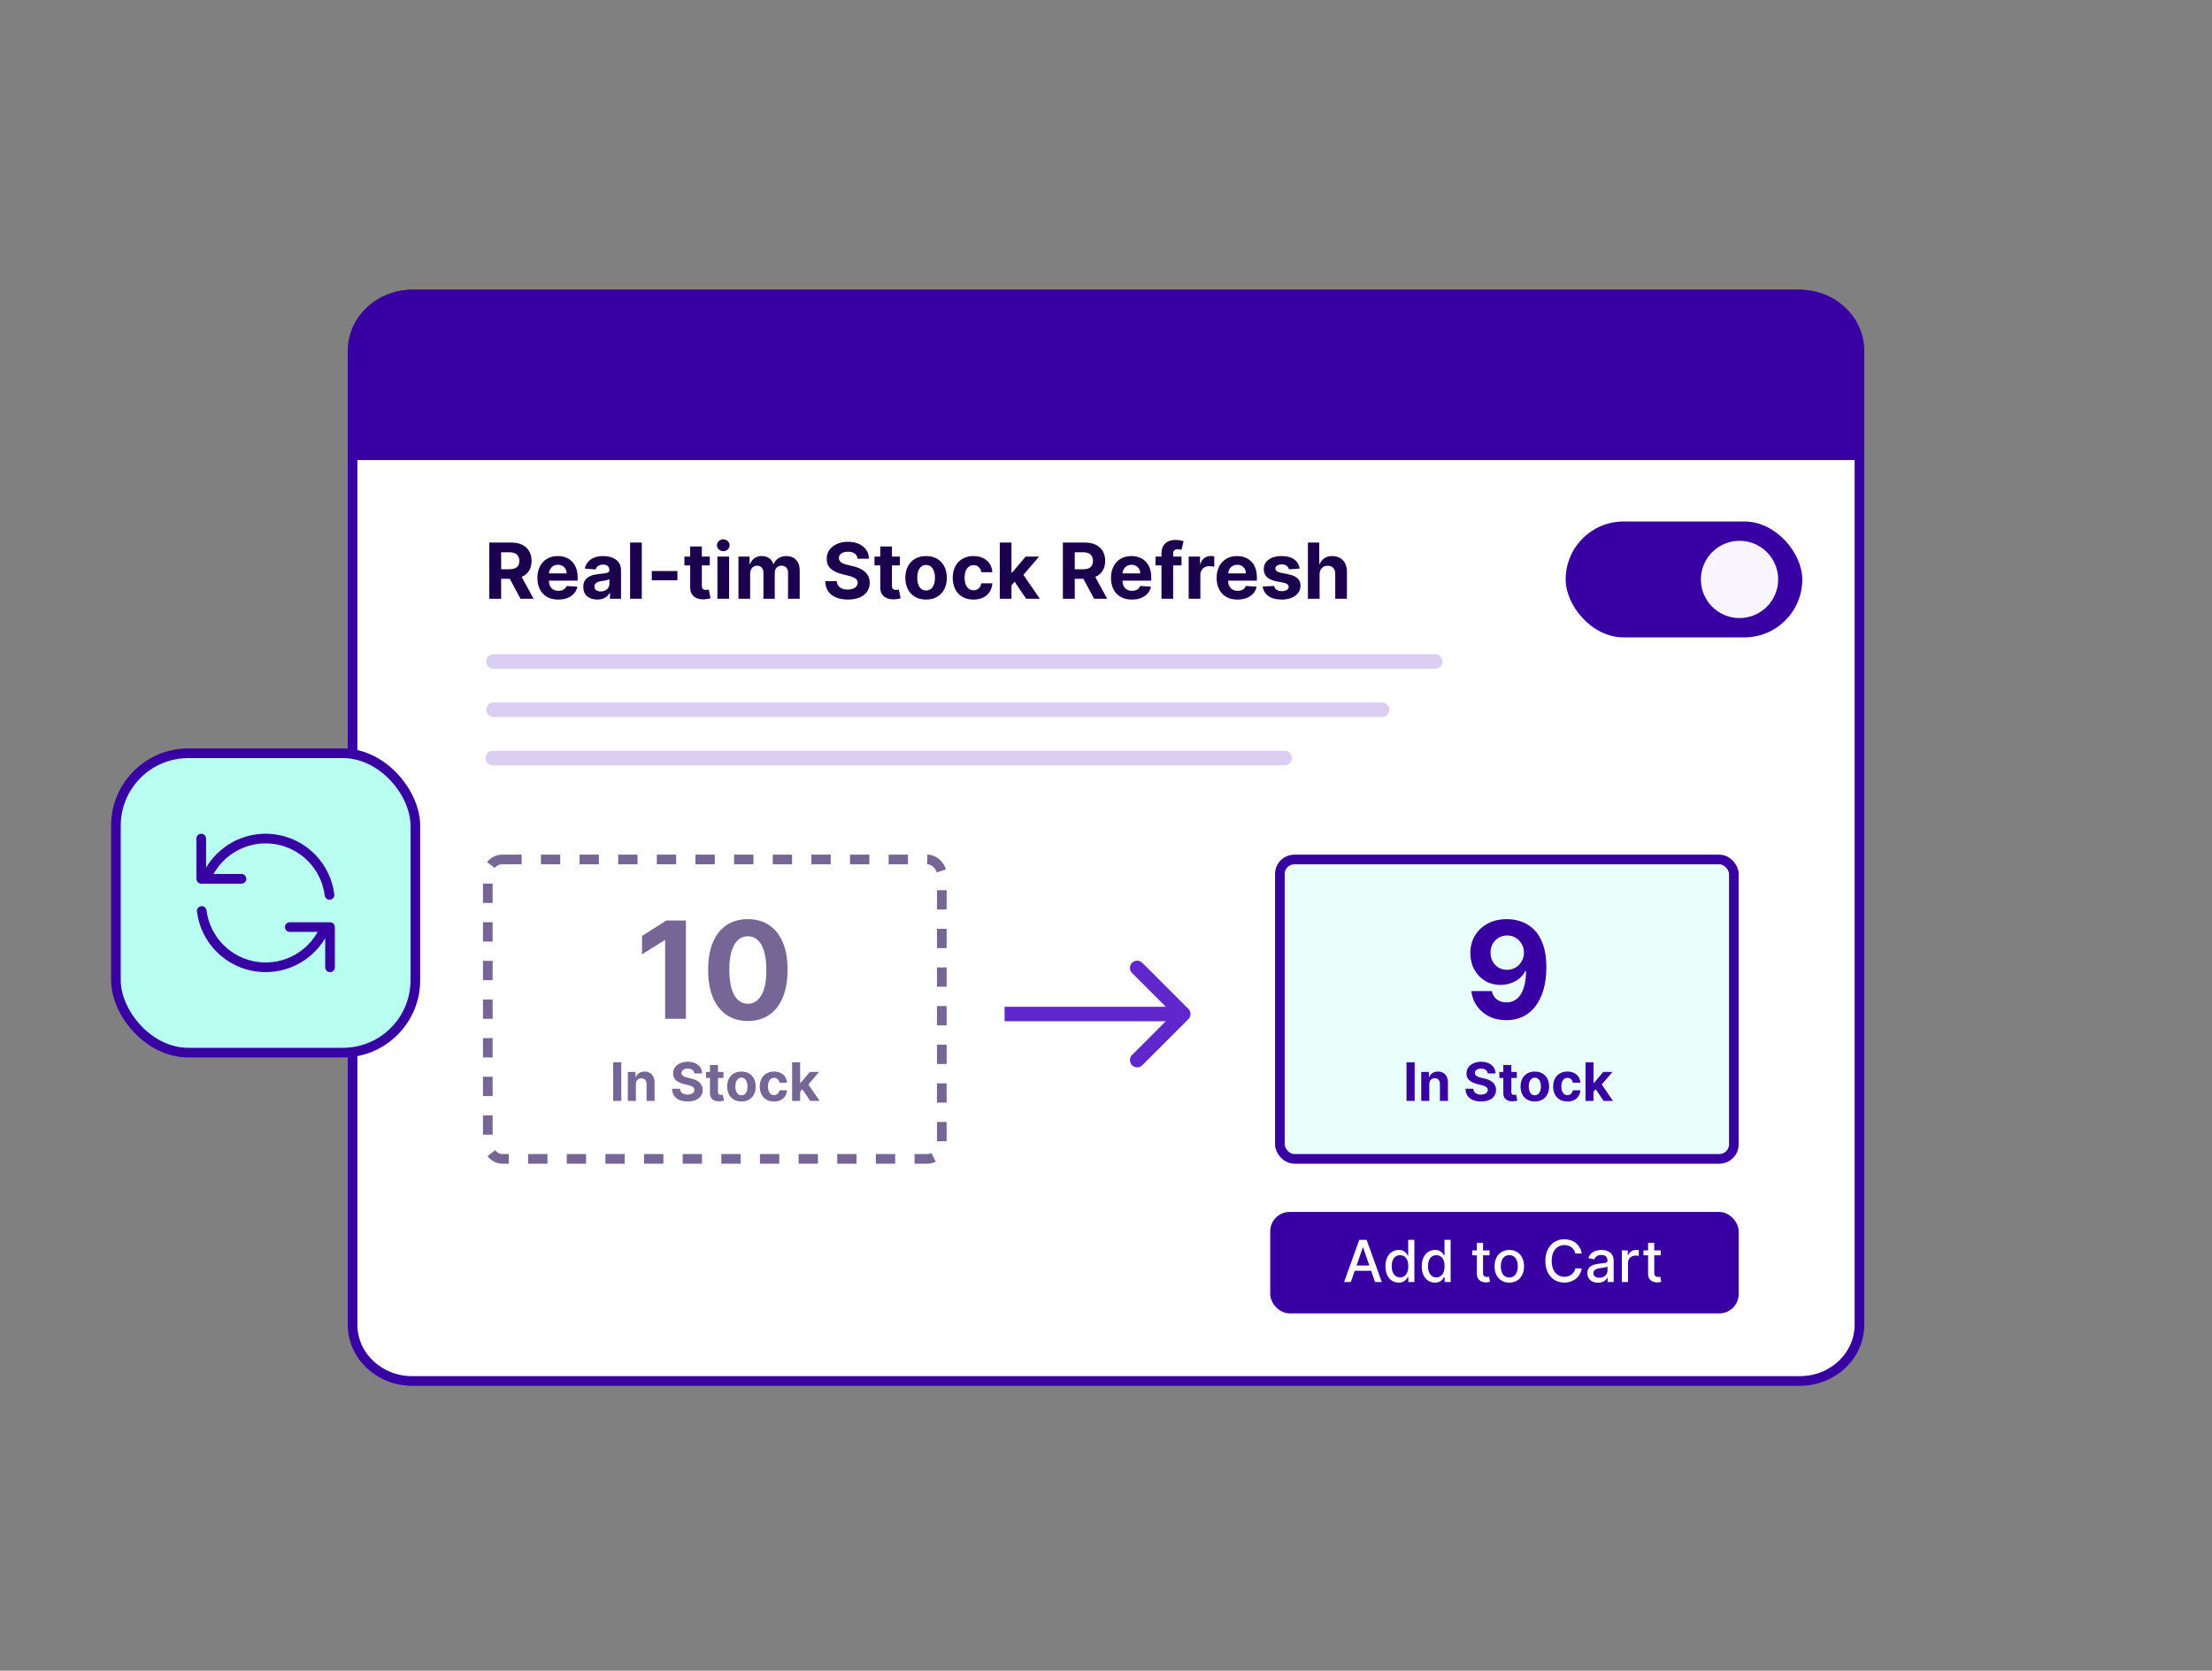
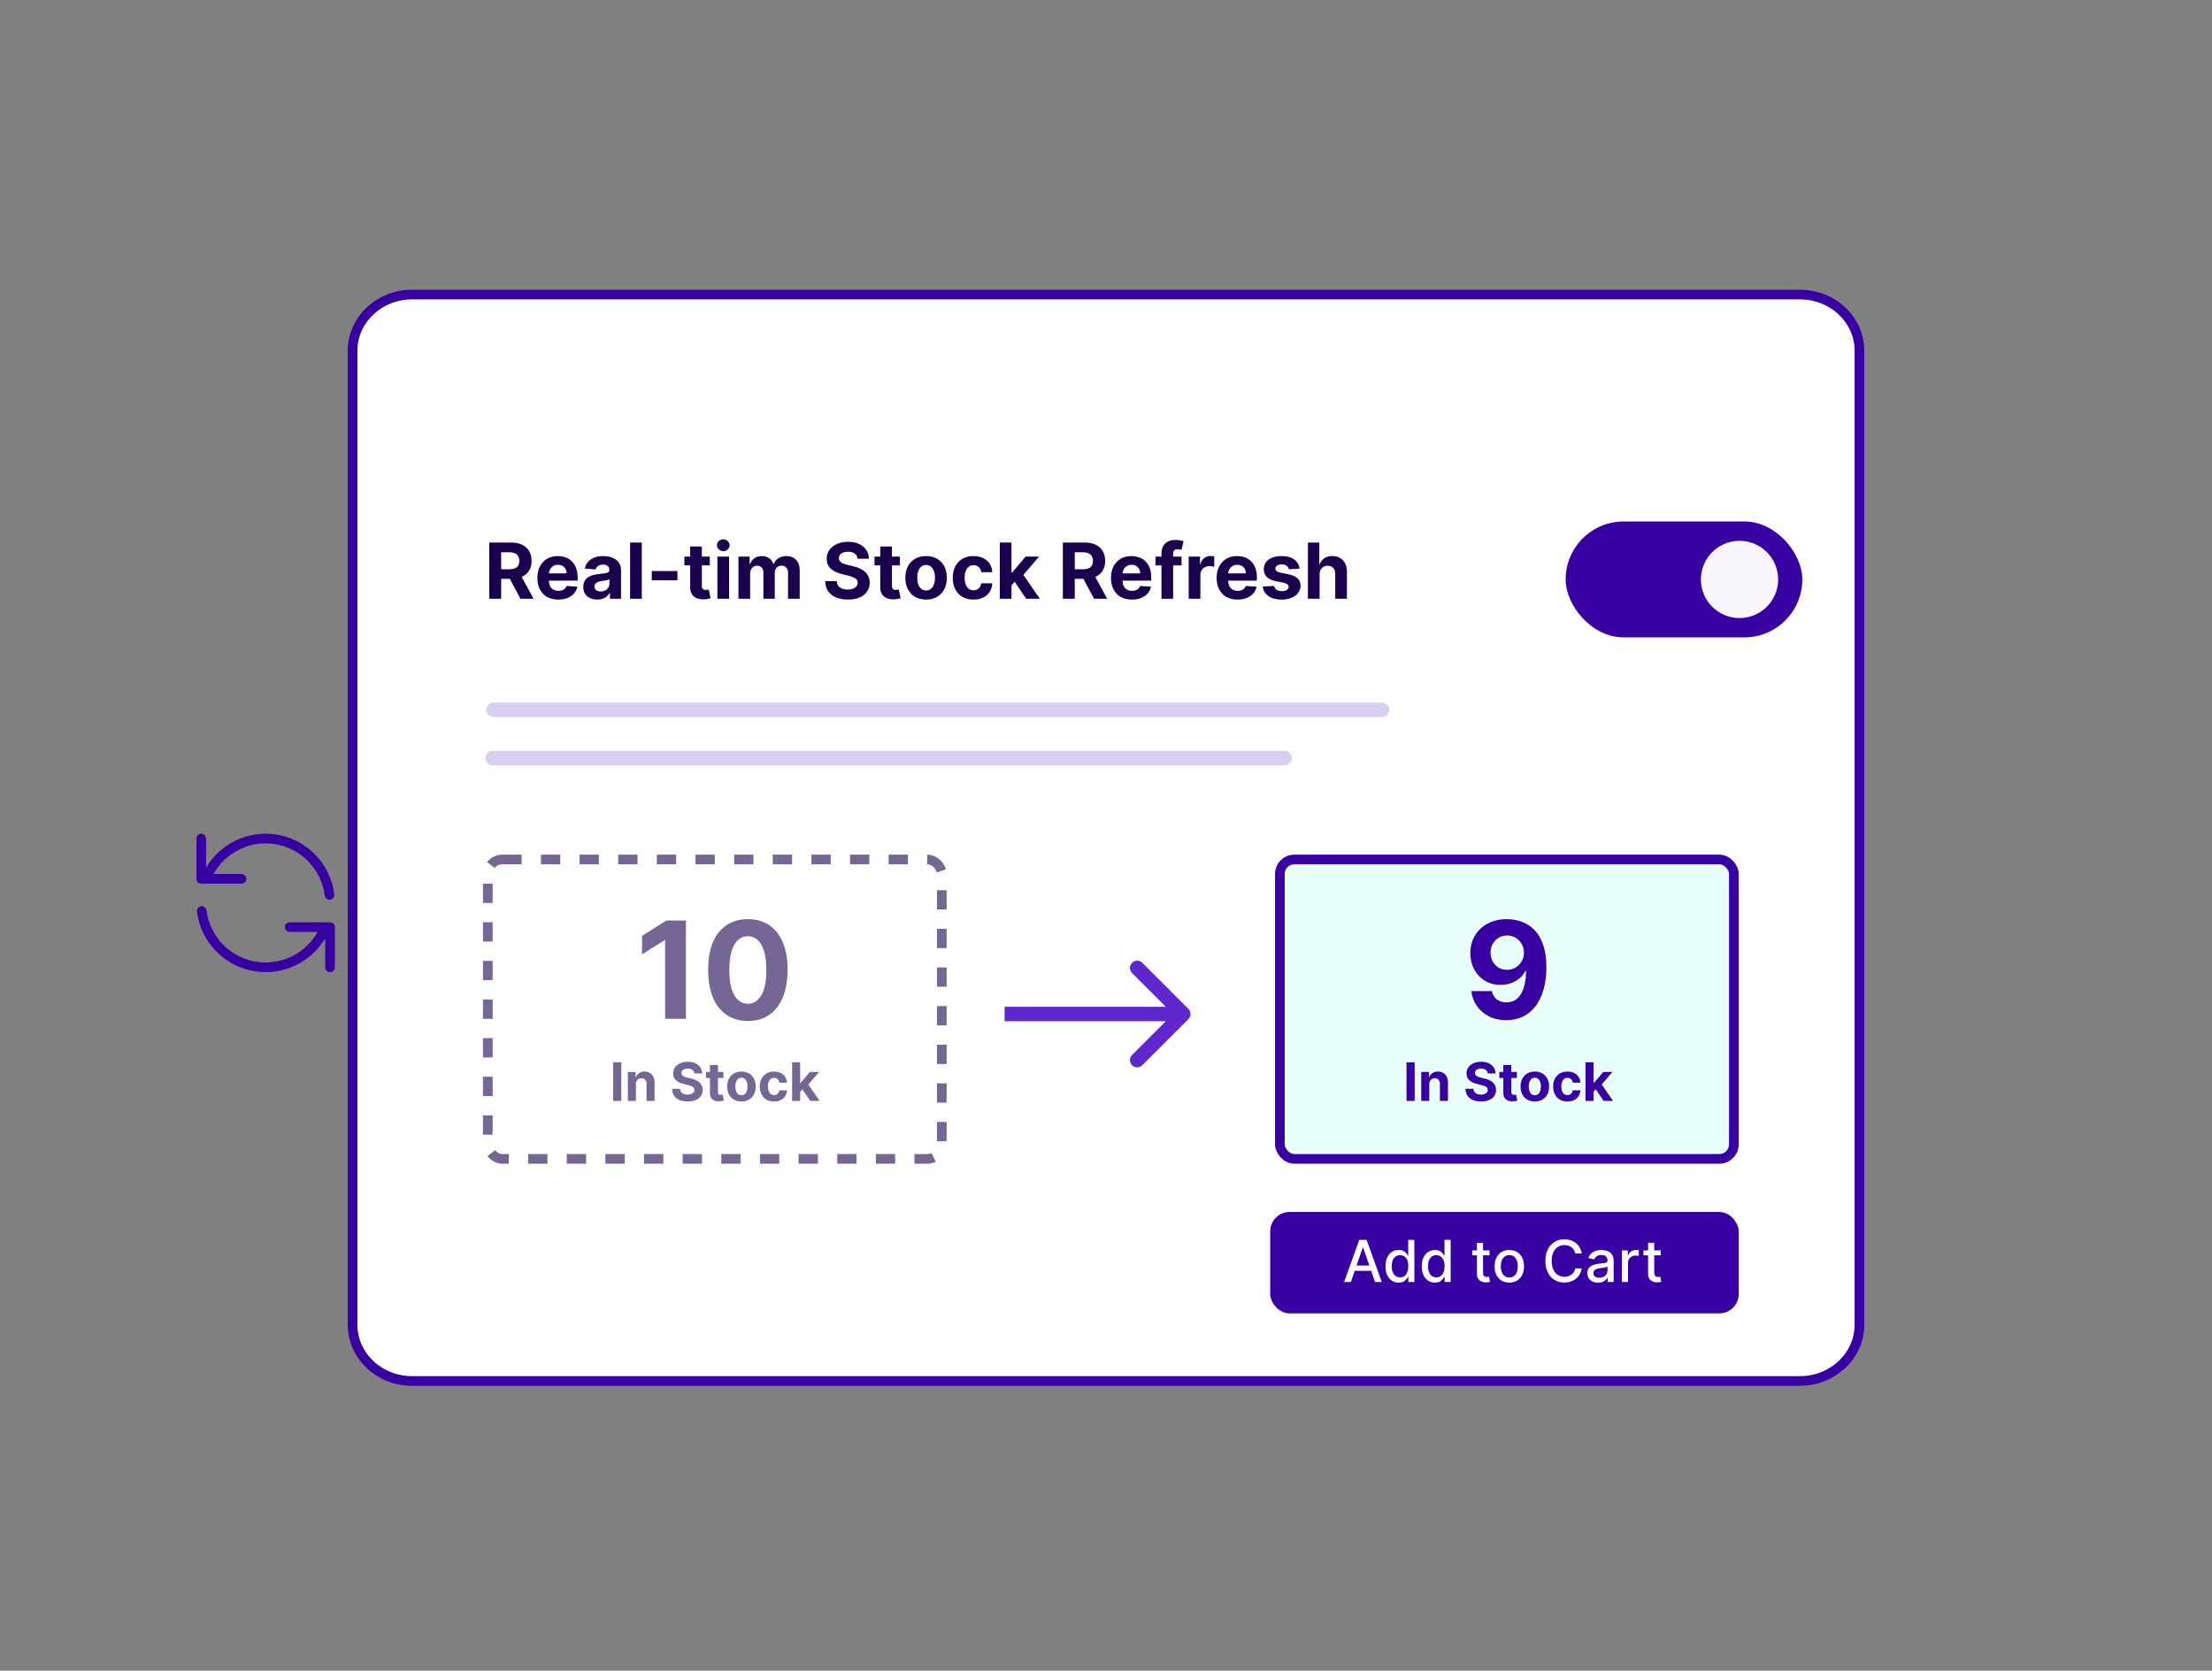
<svg xmlns="http://www.w3.org/2000/svg" width="458" height="346" viewBox="0 0 458 346" fill="none">
  <rect x="0" y="0" width="458" height="346" fill="#808080" stroke="none" />
  <path d="M85.336 61H372.664C379.529 61 385 66.258 385 72.633V274.367C385 280.742 379.529 286 372.664 286H85.336C78.472 286 73 280.742 73 274.367V72.633L73.004 72.335C73.171 66.096 78.579 61 85.336 61Z" fill="white" stroke="#3800A3" stroke-width="2" />
-   <path d="M85.315 61H372.203C378.917 61 384.519 67.003 384.519 74.596V94.274H73V74.596C73 67.003 78.602 61 85.315 61Z" fill="#3800A3" stroke="#3800A3" stroke-width="2" />
  <rect x="101" y="178" width="94" height="62" rx="3" stroke="#766695" stroke-width="2" stroke-dasharray="4 4" />
  <path d="M142.022 190.636V211H137.716V194.723H137.597L132.934 197.646V193.828L137.975 190.636H142.022ZM154.846 211.447C153.136 211.441 151.664 211.02 150.431 210.185C149.205 209.349 148.26 208.14 147.597 206.555C146.941 204.971 146.616 203.065 146.623 200.838C146.623 198.617 146.951 196.725 147.607 195.161C148.27 193.596 149.215 192.406 150.441 191.591C151.674 190.769 153.142 190.358 154.846 190.358C156.549 190.358 158.014 190.769 159.241 191.591C160.474 192.413 161.422 193.606 162.085 195.17C162.747 196.728 163.076 198.617 163.069 200.838C163.069 203.072 162.737 204.981 162.075 206.565C161.418 208.15 160.477 209.359 159.251 210.195C158.024 211.03 156.556 211.447 154.846 211.447ZM154.846 207.878C156.013 207.878 156.944 207.291 157.64 206.118C158.336 204.945 158.681 203.185 158.674 200.838C158.674 199.294 158.515 198.008 158.197 196.98C157.885 195.953 157.441 195.18 156.864 194.663C156.294 194.146 155.621 193.888 154.846 193.888C153.686 193.888 152.758 194.468 152.062 195.628C151.366 196.788 151.014 198.525 151.008 200.838C151.008 202.402 151.164 203.708 151.475 204.756C151.793 205.796 152.241 206.579 152.817 207.102C153.394 207.619 154.07 207.878 154.846 207.878ZM128.639 220V228H126.948V220H128.639ZM131.664 224.531V228H130V222H131.585V223.059H131.656C131.789 222.71 132.011 222.434 132.324 222.23C132.636 222.025 133.015 221.922 133.46 221.922C133.877 221.922 134.24 222.013 134.55 222.195C134.86 222.378 135.101 222.638 135.273 222.977C135.445 223.312 135.531 223.714 135.531 224.18V228H133.867V224.477C133.869 224.109 133.776 223.823 133.585 223.617C133.395 223.409 133.134 223.305 132.8 223.305C132.576 223.305 132.378 223.353 132.207 223.449C132.037 223.546 131.904 223.686 131.808 223.871C131.714 224.053 131.666 224.273 131.664 224.531ZM143.759 222.301C143.728 221.986 143.594 221.741 143.357 221.566C143.12 221.392 142.798 221.305 142.392 221.305C142.116 221.305 141.883 221.344 141.693 221.422C141.503 221.497 141.357 221.603 141.255 221.738C141.156 221.874 141.107 222.027 141.107 222.199C141.102 222.342 141.132 222.467 141.197 222.574C141.264 222.681 141.357 222.773 141.474 222.852C141.591 222.927 141.727 222.993 141.88 223.051C142.034 223.105 142.198 223.152 142.373 223.191L143.091 223.363C143.44 223.441 143.761 223.546 144.052 223.676C144.344 223.806 144.597 223.966 144.81 224.156C145.024 224.346 145.189 224.57 145.306 224.828C145.426 225.086 145.487 225.382 145.49 225.715C145.487 226.204 145.362 226.629 145.115 226.988C144.87 227.345 144.516 227.622 144.052 227.82C143.591 228.016 143.035 228.113 142.384 228.113C141.738 228.113 141.176 228.014 140.697 227.816C140.22 227.618 139.848 227.326 139.58 226.937C139.314 226.547 139.175 226.064 139.162 225.488H140.798C140.817 225.757 140.893 225.98 141.029 226.16C141.167 226.337 141.35 226.471 141.58 226.562C141.811 226.651 142.073 226.695 142.365 226.695C142.651 226.695 142.9 226.654 143.111 226.57C143.324 226.487 143.49 226.371 143.607 226.223C143.724 226.074 143.783 225.904 143.783 225.711C143.783 225.531 143.729 225.38 143.623 225.258C143.518 225.135 143.365 225.031 143.162 224.945C142.961 224.859 142.715 224.781 142.423 224.711L141.552 224.492C140.878 224.328 140.345 224.072 139.955 223.723C139.564 223.374 139.37 222.904 139.373 222.312C139.37 221.828 139.499 221.405 139.759 221.043C140.022 220.681 140.383 220.398 140.841 220.195C141.3 219.992 141.82 219.891 142.404 219.891C142.998 219.891 143.516 219.992 143.958 220.195C144.404 220.398 144.75 220.681 144.998 221.043C145.245 221.405 145.373 221.824 145.38 222.301H143.759ZM149.788 222V223.25H146.174V222H149.788ZM146.995 220.562H148.659V226.156C148.659 226.31 148.682 226.43 148.729 226.516C148.776 226.599 148.841 226.658 148.924 226.691C149.01 226.725 149.109 226.742 149.221 226.742C149.299 226.742 149.377 226.736 149.456 226.723C149.534 226.707 149.594 226.695 149.635 226.687L149.897 227.926C149.814 227.952 149.696 227.982 149.545 228.016C149.394 228.052 149.211 228.074 148.995 228.082C148.594 228.098 148.242 228.044 147.94 227.922C147.64 227.799 147.407 227.609 147.241 227.352C147.074 227.094 146.992 226.768 146.995 226.375V220.562ZM153.518 228.117C152.911 228.117 152.387 227.988 151.944 227.73C151.504 227.47 151.164 227.108 150.924 226.645C150.685 226.178 150.565 225.638 150.565 225.023C150.565 224.404 150.685 223.862 150.924 223.398C151.164 222.932 151.504 222.57 151.944 222.312C152.387 222.052 152.911 221.922 153.518 221.922C154.125 221.922 154.648 222.052 155.088 222.312C155.531 222.57 155.872 222.932 156.112 223.398C156.351 223.862 156.471 224.404 156.471 225.023C156.471 225.638 156.351 226.178 156.112 226.645C155.872 227.108 155.531 227.47 155.088 227.73C154.648 227.988 154.125 228.117 153.518 228.117ZM153.526 226.828C153.802 226.828 154.032 226.75 154.217 226.594C154.402 226.435 154.542 226.219 154.635 225.945C154.732 225.672 154.78 225.361 154.78 225.012C154.78 224.663 154.732 224.352 154.635 224.078C154.542 223.805 154.402 223.589 154.217 223.43C154.032 223.271 153.802 223.191 153.526 223.191C153.247 223.191 153.013 223.271 152.823 223.43C152.635 223.589 152.493 223.805 152.397 224.078C152.303 224.352 152.256 224.663 152.256 225.012C152.256 225.361 152.303 225.672 152.397 225.945C152.493 226.219 152.635 226.435 152.823 226.594C153.013 226.75 153.247 226.828 153.526 226.828ZM160.264 228.117C159.65 228.117 159.121 227.987 158.678 227.727C158.238 227.464 157.9 227.099 157.663 226.633C157.428 226.167 157.311 225.63 157.311 225.023C157.311 224.409 157.43 223.87 157.667 223.406C157.906 222.94 158.246 222.577 158.686 222.316C159.126 222.053 159.65 221.922 160.256 221.922C160.78 221.922 161.238 222.017 161.631 222.207C162.025 222.397 162.336 222.664 162.565 223.008C162.794 223.352 162.92 223.755 162.944 224.219H161.374C161.329 223.919 161.212 223.678 161.022 223.496C160.834 223.311 160.588 223.219 160.284 223.219C160.026 223.219 159.801 223.289 159.608 223.43C159.418 223.568 159.269 223.77 159.163 224.035C159.056 224.301 159.002 224.622 159.002 225C159.002 225.383 159.055 225.708 159.159 225.977C159.265 226.245 159.415 226.449 159.608 226.59C159.801 226.73 160.026 226.801 160.284 226.801C160.474 226.801 160.644 226.762 160.795 226.684C160.949 226.605 161.075 226.492 161.174 226.344C161.276 226.193 161.342 226.012 161.374 225.801H162.944C162.918 226.259 162.793 226.663 162.569 227.012C162.347 227.358 162.042 227.629 161.651 227.824C161.26 228.02 160.798 228.117 160.264 228.117ZM165.517 226.273L165.521 224.277H165.763L167.685 222H169.595L167.013 225.016H166.619L165.517 226.273ZM164.009 228V220H165.673V228H164.009ZM167.759 228L165.994 225.387L167.103 224.211L169.708 228H167.759Z" fill="#766695" />
  <rect x="265" y="178" width="94" height="62" rx="3" fill="#E9FFFB" stroke="#3800A3" stroke-width="2" />
  <path d="M312.048 190.358C313.095 190.358 314.103 190.534 315.071 190.885C316.045 191.236 316.914 191.796 317.676 192.565C318.445 193.334 319.051 194.355 319.495 195.628C319.946 196.894 320.175 198.448 320.182 200.291C320.182 202.021 319.986 203.566 319.595 204.925C319.21 206.277 318.657 207.427 317.934 208.375C317.212 209.323 316.34 210.045 315.319 210.543C314.298 211.033 313.158 211.278 311.899 211.278C310.54 211.278 309.34 211.017 308.299 210.493C307.259 209.963 306.42 209.243 305.784 208.335C305.154 207.42 304.773 206.393 304.64 205.253H308.886C309.052 205.995 309.4 206.572 309.93 206.983C310.46 207.387 311.117 207.589 311.899 207.589C313.225 207.589 314.232 207.013 314.922 205.859C315.611 204.699 315.959 203.112 315.966 201.097H315.826C315.522 201.693 315.111 202.207 314.593 202.638C314.076 203.062 313.483 203.39 312.814 203.622C312.151 203.854 311.445 203.97 310.696 203.97C309.496 203.97 308.425 203.688 307.484 203.125C306.543 202.562 305.8 201.786 305.257 200.798C304.713 199.811 304.441 198.684 304.441 197.418C304.435 196.052 304.75 194.836 305.386 193.768C306.022 192.701 306.911 191.866 308.051 191.263C309.198 190.653 310.53 190.351 312.048 190.358ZM312.078 193.739C311.408 193.739 310.812 193.898 310.288 194.216C309.771 194.534 309.36 194.962 309.055 195.499C308.757 196.036 308.611 196.635 308.618 197.298C308.618 197.968 308.763 198.571 309.055 199.108C309.353 199.638 309.758 200.062 310.268 200.381C310.785 200.692 311.375 200.848 312.038 200.848C312.535 200.848 312.996 200.755 313.42 200.57C313.844 200.384 314.212 200.129 314.524 199.804C314.842 199.473 315.091 199.091 315.27 198.661C315.449 198.23 315.538 197.772 315.538 197.288C315.531 196.645 315.379 196.055 315.081 195.518C314.782 194.982 314.371 194.551 313.848 194.226C313.324 193.901 312.734 193.739 312.078 193.739ZM292.911 220V228H291.219V220H292.911ZM295.935 224.531V228H294.271V222H295.857V223.059H295.928C296.06 222.71 296.283 222.434 296.595 222.23C296.908 222.025 297.287 221.922 297.732 221.922C298.149 221.922 298.512 222.013 298.822 222.195C299.132 222.378 299.373 222.638 299.545 222.977C299.717 223.312 299.803 223.714 299.803 224.18V228H298.138V224.477C298.141 224.109 298.047 223.823 297.857 223.617C297.667 223.409 297.405 223.305 297.072 223.305C296.848 223.305 296.65 223.353 296.478 223.449C296.309 223.546 296.176 223.686 296.08 223.871C295.986 224.053 295.938 224.273 295.935 224.531ZM308.031 222.301C308 221.986 307.866 221.741 307.629 221.566C307.392 221.392 307.07 221.305 306.664 221.305C306.388 221.305 306.155 221.344 305.965 221.422C305.775 221.497 305.629 221.603 305.527 221.738C305.428 221.874 305.379 222.027 305.379 222.199C305.373 222.342 305.403 222.467 305.469 222.574C305.536 222.681 305.629 222.773 305.746 222.852C305.863 222.927 305.998 222.993 306.152 223.051C306.306 223.105 306.47 223.152 306.644 223.191L307.363 223.363C307.712 223.441 308.032 223.546 308.324 223.676C308.616 223.806 308.868 223.966 309.082 224.156C309.295 224.346 309.461 224.57 309.578 224.828C309.698 225.086 309.759 225.382 309.761 225.715C309.759 226.204 309.634 226.629 309.386 226.988C309.142 227.345 308.788 227.622 308.324 227.82C307.863 228.016 307.307 228.113 306.656 228.113C306.01 228.113 305.448 228.014 304.969 227.816C304.492 227.618 304.12 227.326 303.851 226.937C303.586 226.547 303.446 226.064 303.433 225.488H305.07C305.088 225.757 305.165 225.98 305.301 226.16C305.439 226.337 305.622 226.471 305.851 226.562C306.083 226.651 306.345 226.695 306.636 226.695C306.923 226.695 307.172 226.654 307.383 226.57C307.596 226.487 307.761 226.371 307.879 226.223C307.996 226.074 308.054 225.904 308.054 225.711C308.054 225.531 308.001 225.38 307.894 225.258C307.79 225.135 307.636 225.031 307.433 224.945C307.233 224.859 306.987 224.781 306.695 224.711L305.824 224.492C305.15 224.328 304.617 224.072 304.226 223.723C303.836 223.374 303.642 222.904 303.644 222.312C303.642 221.828 303.771 221.405 304.031 221.043C304.294 220.681 304.655 220.398 305.113 220.195C305.571 219.992 306.092 219.891 306.676 219.891C307.269 219.891 307.788 219.992 308.23 220.195C308.676 220.398 309.022 220.681 309.269 221.043C309.517 221.405 309.644 221.824 309.652 222.301H308.031ZM314.059 222V223.25H310.446V222H314.059ZM311.266 220.562H312.93V226.156C312.93 226.31 312.954 226.43 313.001 226.516C313.048 226.599 313.113 226.658 313.196 226.691C313.282 226.725 313.381 226.742 313.493 226.742C313.571 226.742 313.649 226.736 313.727 226.723C313.805 226.707 313.865 226.695 313.907 226.687L314.169 227.926C314.085 227.952 313.968 227.982 313.817 228.016C313.666 228.052 313.483 228.074 313.266 228.082C312.865 228.098 312.514 228.044 312.212 227.922C311.912 227.799 311.679 227.609 311.512 227.352C311.346 227.094 311.264 226.768 311.266 226.375V220.562ZM317.79 228.117C317.183 228.117 316.658 227.988 316.216 227.73C315.775 227.47 315.436 227.108 315.196 226.645C314.956 226.178 314.837 225.638 314.837 225.023C314.837 224.404 314.956 223.862 315.196 223.398C315.436 222.932 315.775 222.57 316.216 222.312C316.658 222.052 317.183 221.922 317.79 221.922C318.397 221.922 318.92 222.052 319.36 222.312C319.803 222.57 320.144 222.932 320.384 223.398C320.623 223.862 320.743 224.404 320.743 225.023C320.743 225.638 320.623 226.178 320.384 226.645C320.144 227.108 319.803 227.47 319.36 227.73C318.92 227.988 318.397 228.117 317.79 228.117ZM317.798 226.828C318.074 226.828 318.304 226.75 318.489 226.594C318.674 226.435 318.813 226.219 318.907 225.945C319.003 225.672 319.052 225.361 319.052 225.012C319.052 224.663 319.003 224.352 318.907 224.078C318.813 223.805 318.674 223.589 318.489 223.43C318.304 223.271 318.074 223.191 317.798 223.191C317.519 223.191 317.285 223.271 317.094 223.43C316.907 223.589 316.765 223.805 316.669 224.078C316.575 224.352 316.528 224.663 316.528 225.012C316.528 225.361 316.575 225.672 316.669 225.945C316.765 226.219 316.907 226.435 317.094 226.594C317.285 226.75 317.519 226.828 317.798 226.828ZM324.536 228.117C323.921 228.117 323.393 227.987 322.95 227.727C322.51 227.464 322.171 227.099 321.934 226.633C321.7 226.167 321.583 225.63 321.583 225.023C321.583 224.409 321.701 223.87 321.938 223.406C322.178 222.94 322.518 222.577 322.958 222.316C323.398 222.053 323.921 221.922 324.528 221.922C325.052 221.922 325.51 222.017 325.903 222.207C326.296 222.397 326.608 222.664 326.837 223.008C327.066 223.352 327.192 223.755 327.216 224.219H325.645C325.601 223.919 325.484 223.678 325.294 223.496C325.106 223.311 324.86 223.219 324.555 223.219C324.298 223.219 324.072 223.289 323.88 223.43C323.69 223.568 323.541 223.77 323.434 224.035C323.328 224.301 323.274 224.622 323.274 225C323.274 225.383 323.326 225.708 323.43 225.977C323.537 226.245 323.687 226.449 323.88 226.59C324.072 226.73 324.298 226.801 324.555 226.801C324.746 226.801 324.916 226.762 325.067 226.684C325.221 226.605 325.347 226.492 325.446 226.344C325.548 226.193 325.614 226.012 325.645 225.801H327.216C327.19 226.259 327.065 226.663 326.841 227.012C326.619 227.358 326.313 227.629 325.923 227.824C325.532 228.02 325.07 228.117 324.536 228.117ZM329.789 226.273L329.793 224.277H330.035L331.957 222H333.867L331.285 225.016H330.89L329.789 226.273ZM328.281 228V220H329.945V228H328.281ZM332.031 228L330.265 225.387L331.375 224.211L333.98 228H332.031Z" fill="#3800A3" />
  <path d="M246.061 211.061C246.646 210.475 246.646 209.525 246.061 208.939L236.515 199.393C235.929 198.808 234.979 198.808 234.393 199.393C233.808 199.979 233.808 200.929 234.393 201.515L242.879 210L234.393 218.485C233.808 219.071 233.808 220.021 234.393 220.607C234.979 221.192 235.929 221.192 236.515 220.607L246.061 211.061ZM208 210V211.5H245V210V208.5H208V210Z" fill="#6027CC" />
  <path d="M101.304 124V112.364H105.895C106.774 112.364 107.524 112.521 108.145 112.835C108.77 113.146 109.246 113.587 109.571 114.159C109.901 114.727 110.066 115.396 110.066 116.165C110.066 116.937 109.899 117.602 109.566 118.159C109.232 118.712 108.749 119.136 108.117 119.432C107.488 119.727 106.727 119.875 105.833 119.875H102.759V117.898H105.435C105.905 117.898 106.295 117.833 106.605 117.705C106.916 117.576 107.147 117.383 107.299 117.125C107.454 116.867 107.532 116.547 107.532 116.165C107.532 115.778 107.454 115.453 107.299 115.188C107.147 114.922 106.914 114.722 106.6 114.585C106.289 114.445 105.897 114.375 105.424 114.375H103.765V124H101.304ZM107.588 118.705L110.48 124H107.765L104.935 118.705H107.588ZM115.596 124.17C114.698 124.17 113.925 123.989 113.277 123.625C112.633 123.258 112.137 122.739 111.789 122.068C111.44 121.394 111.266 120.597 111.266 119.676C111.266 118.778 111.44 117.991 111.789 117.312C112.137 116.634 112.628 116.106 113.26 115.727C113.897 115.348 114.643 115.159 115.499 115.159C116.075 115.159 116.611 115.252 117.107 115.438C117.607 115.619 118.042 115.894 118.414 116.261C118.789 116.629 119.08 117.091 119.289 117.648C119.497 118.201 119.601 118.848 119.601 119.591V120.256H112.232V118.756H117.323C117.323 118.407 117.247 118.098 117.096 117.83C116.944 117.561 116.734 117.35 116.465 117.199C116.2 117.044 115.891 116.966 115.539 116.966C115.171 116.966 114.846 117.051 114.561 117.222C114.281 117.388 114.061 117.614 113.902 117.898C113.743 118.178 113.662 118.491 113.658 118.835V120.261C113.658 120.693 113.738 121.066 113.897 121.381C114.06 121.695 114.289 121.938 114.584 122.108C114.88 122.278 115.23 122.364 115.635 122.364C115.904 122.364 116.15 122.326 116.374 122.25C116.597 122.174 116.789 122.061 116.948 121.909C117.107 121.758 117.228 121.572 117.311 121.352L119.55 121.5C119.436 122.038 119.203 122.508 118.851 122.909C118.503 123.307 118.052 123.617 117.499 123.841C116.95 124.061 116.315 124.17 115.596 124.17ZM123.669 124.165C123.113 124.165 122.616 124.068 122.181 123.875C121.745 123.678 121.4 123.388 121.147 123.006C120.897 122.619 120.772 122.138 120.772 121.562C120.772 121.078 120.861 120.67 121.039 120.341C121.217 120.011 121.459 119.746 121.766 119.545C122.073 119.345 122.421 119.193 122.811 119.091C123.205 118.989 123.618 118.917 124.05 118.875C124.558 118.822 124.967 118.773 125.277 118.727C125.588 118.678 125.813 118.606 125.953 118.511C126.094 118.417 126.164 118.277 126.164 118.091V118.057C126.164 117.697 126.05 117.419 125.823 117.222C125.599 117.025 125.281 116.926 124.868 116.926C124.433 116.926 124.086 117.023 123.828 117.216C123.571 117.405 123.4 117.644 123.317 117.932L121.078 117.75C121.192 117.22 121.416 116.761 121.749 116.375C122.082 115.985 122.512 115.686 123.039 115.477C123.569 115.265 124.183 115.159 124.88 115.159C125.364 115.159 125.828 115.216 126.272 115.33C126.719 115.443 127.114 115.619 127.459 115.858C127.808 116.097 128.082 116.403 128.283 116.778C128.484 117.15 128.584 117.595 128.584 118.114V124H126.289V122.79H126.221C126.08 123.062 125.893 123.303 125.658 123.511C125.423 123.716 125.141 123.877 124.811 123.994C124.482 124.108 124.101 124.165 123.669 124.165ZM124.363 122.494C124.719 122.494 125.033 122.424 125.306 122.284C125.578 122.14 125.792 121.947 125.948 121.705C126.103 121.462 126.181 121.187 126.181 120.881V119.955C126.105 120.004 126.001 120.049 125.868 120.091C125.739 120.129 125.594 120.165 125.431 120.199C125.268 120.229 125.105 120.258 124.942 120.284C124.779 120.307 124.632 120.328 124.499 120.347C124.215 120.388 123.967 120.455 123.755 120.545C123.542 120.636 123.378 120.759 123.26 120.915C123.143 121.066 123.084 121.256 123.084 121.483C123.084 121.812 123.203 122.064 123.442 122.239C123.685 122.409 123.991 122.494 124.363 122.494ZM132.882 112.364V124H130.462V112.364H132.882ZM140.259 118.261V120.182H134.952V118.261H140.259ZM146.963 115.273V117.091H141.708V115.273H146.963ZM142.901 113.182H145.321V121.318C145.321 121.542 145.355 121.716 145.424 121.841C145.492 121.962 145.587 122.047 145.708 122.097C145.833 122.146 145.977 122.17 146.14 122.17C146.253 122.17 146.367 122.161 146.48 122.142C146.594 122.119 146.681 122.102 146.742 122.091L147.123 123.892C147.001 123.93 146.831 123.973 146.611 124.023C146.391 124.076 146.124 124.108 145.81 124.119C145.227 124.142 144.715 124.064 144.276 123.886C143.84 123.708 143.501 123.432 143.259 123.057C143.016 122.682 142.897 122.208 142.901 121.636V113.182ZM148.54 124V115.273H150.961V124H148.54ZM149.756 114.148C149.396 114.148 149.087 114.028 148.83 113.79C148.576 113.547 148.449 113.258 148.449 112.92C148.449 112.587 148.576 112.301 148.83 112.062C149.087 111.82 149.396 111.699 149.756 111.699C150.116 111.699 150.423 111.82 150.676 112.062C150.934 112.301 151.063 112.587 151.063 112.92C151.063 113.258 150.934 113.547 150.676 113.79C150.423 114.028 150.116 114.148 149.756 114.148ZM152.9 124V115.273H155.206V116.812H155.309C155.49 116.301 155.793 115.898 156.218 115.602C156.642 115.307 157.15 115.159 157.74 115.159C158.339 115.159 158.848 115.309 159.269 115.608C159.689 115.903 159.97 116.305 160.11 116.812H160.201C160.379 116.312 160.701 115.913 161.167 115.614C161.636 115.311 162.191 115.159 162.831 115.159C163.646 115.159 164.307 115.419 164.814 115.938C165.326 116.453 165.581 117.184 165.581 118.131V124H163.167V118.608C163.167 118.123 163.038 117.759 162.78 117.517C162.523 117.275 162.201 117.153 161.814 117.153C161.375 117.153 161.032 117.294 160.786 117.574C160.54 117.85 160.417 118.216 160.417 118.67V124H158.07V118.557C158.07 118.129 157.947 117.788 157.701 117.534C157.458 117.28 157.138 117.153 156.74 117.153C156.471 117.153 156.229 117.222 156.013 117.358C155.801 117.491 155.632 117.678 155.507 117.92C155.382 118.159 155.32 118.439 155.32 118.761V124H152.9ZM177.554 115.71C177.509 115.252 177.314 114.896 176.969 114.642C176.624 114.388 176.157 114.261 175.566 114.261C175.164 114.261 174.825 114.318 174.549 114.432C174.272 114.542 174.06 114.695 173.912 114.892C173.768 115.089 173.696 115.312 173.696 115.562C173.689 115.771 173.732 115.953 173.827 116.108C173.926 116.263 174.06 116.398 174.23 116.511C174.401 116.621 174.598 116.718 174.821 116.801C175.045 116.881 175.283 116.949 175.537 117.006L176.583 117.256C177.09 117.369 177.556 117.521 177.98 117.71C178.405 117.9 178.772 118.133 179.083 118.409C179.393 118.686 179.634 119.011 179.804 119.386C179.979 119.761 180.068 120.191 180.071 120.676C180.068 121.388 179.886 122.006 179.526 122.528C179.17 123.047 178.655 123.451 177.98 123.739C177.31 124.023 176.501 124.165 175.554 124.165C174.615 124.165 173.797 124.021 173.1 123.733C172.407 123.445 171.865 123.019 171.475 122.455C171.088 121.886 170.886 121.184 170.867 120.347H173.248C173.274 120.737 173.386 121.062 173.583 121.324C173.783 121.581 174.051 121.777 174.384 121.909C174.721 122.038 175.102 122.102 175.526 122.102C175.943 122.102 176.304 122.042 176.611 121.92C176.922 121.799 177.162 121.631 177.333 121.415C177.503 121.199 177.588 120.951 177.588 120.67C177.588 120.409 177.511 120.189 177.355 120.011C177.204 119.833 176.98 119.682 176.685 119.557C176.393 119.432 176.035 119.318 175.611 119.216L174.344 118.898C173.363 118.659 172.588 118.286 172.02 117.778C171.452 117.271 171.17 116.587 171.174 115.727C171.17 115.023 171.357 114.407 171.736 113.881C172.119 113.354 172.643 112.943 173.31 112.648C173.977 112.352 174.734 112.205 175.583 112.205C176.446 112.205 177.2 112.352 177.844 112.648C178.492 112.943 178.996 113.354 179.355 113.881C179.715 114.407 179.901 115.017 179.912 115.71H177.554ZM186.323 115.273V117.091H181.067V115.273H186.323ZM182.26 113.182H184.681V121.318C184.681 121.542 184.715 121.716 184.783 121.841C184.851 121.962 184.946 122.047 185.067 122.097C185.192 122.146 185.336 122.17 185.499 122.17C185.613 122.17 185.726 122.161 185.84 122.142C185.953 122.119 186.041 122.102 186.101 122.091L186.482 123.892C186.361 123.93 186.19 123.973 185.971 124.023C185.751 124.076 185.484 124.108 185.169 124.119C184.586 124.142 184.075 124.064 183.635 123.886C183.2 123.708 182.861 123.432 182.618 123.057C182.376 122.682 182.257 122.208 182.26 121.636V113.182ZM191.749 124.17C190.866 124.17 190.103 123.983 189.459 123.608C188.819 123.229 188.325 122.703 187.976 122.028C187.628 121.35 187.453 120.564 187.453 119.67C187.453 118.769 187.628 117.981 187.976 117.307C188.325 116.629 188.819 116.102 189.459 115.727C190.103 115.348 190.866 115.159 191.749 115.159C192.632 115.159 193.393 115.348 194.033 115.727C194.677 116.102 195.173 116.629 195.522 117.307C195.87 117.981 196.044 118.769 196.044 119.67C196.044 120.564 195.87 121.35 195.522 122.028C195.173 122.703 194.677 123.229 194.033 123.608C193.393 123.983 192.632 124.17 191.749 124.17ZM191.76 122.295C192.162 122.295 192.497 122.182 192.766 121.955C193.035 121.723 193.238 121.409 193.374 121.011C193.514 120.614 193.584 120.161 193.584 119.653C193.584 119.146 193.514 118.693 193.374 118.295C193.238 117.898 193.035 117.583 192.766 117.352C192.497 117.121 192.162 117.006 191.76 117.006C191.355 117.006 191.014 117.121 190.738 117.352C190.465 117.583 190.258 117.898 190.118 118.295C189.982 118.693 189.914 119.146 189.914 119.653C189.914 120.161 189.982 120.614 190.118 121.011C190.258 121.409 190.465 121.723 190.738 121.955C191.014 122.182 191.355 122.295 191.76 122.295ZM201.561 124.17C200.667 124.17 199.899 123.981 199.255 123.602C198.614 123.22 198.122 122.689 197.777 122.011C197.436 121.333 197.266 120.553 197.266 119.67C197.266 118.777 197.438 117.992 197.783 117.318C198.132 116.64 198.626 116.112 199.266 115.733C199.906 115.35 200.667 115.159 201.55 115.159C202.311 115.159 202.978 115.297 203.55 115.574C204.122 115.85 204.575 116.239 204.908 116.739C205.241 117.239 205.425 117.826 205.459 118.5H203.175C203.111 118.064 202.94 117.714 202.664 117.449C202.391 117.18 202.033 117.045 201.59 117.045C201.215 117.045 200.887 117.148 200.607 117.352C200.33 117.553 200.114 117.847 199.959 118.233C199.804 118.619 199.726 119.087 199.726 119.636C199.726 120.193 199.802 120.667 199.953 121.057C200.109 121.447 200.327 121.744 200.607 121.949C200.887 122.153 201.215 122.256 201.59 122.256C201.866 122.256 202.114 122.199 202.334 122.085C202.558 121.972 202.741 121.807 202.885 121.591C203.033 121.371 203.13 121.108 203.175 120.801H205.459C205.421 121.468 205.239 122.055 204.914 122.562C204.592 123.066 204.147 123.46 203.578 123.744C203.01 124.028 202.338 124.17 201.561 124.17ZM209.202 121.489L209.208 118.585H209.56L212.355 115.273H215.134L211.378 119.659H210.804L209.202 121.489ZM207.009 124V112.364H209.429V124H207.009ZM212.463 124L209.895 120.199L211.509 118.489L215.299 124H212.463ZM220.07 124V112.364H224.661C225.54 112.364 226.29 112.521 226.911 112.835C227.536 113.146 228.011 113.587 228.337 114.159C228.667 114.727 228.831 115.396 228.831 116.165C228.831 116.937 228.665 117.602 228.331 118.159C227.998 118.712 227.515 119.136 226.882 119.432C226.254 119.727 225.492 119.875 224.598 119.875H221.525V117.898H224.201C224.67 117.898 225.06 117.833 225.371 117.705C225.682 117.576 225.913 117.383 226.064 117.125C226.22 116.867 226.297 116.547 226.297 116.165C226.297 115.778 226.22 115.453 226.064 115.188C225.913 114.922 225.68 114.722 225.365 114.585C225.055 114.445 224.663 114.375 224.189 114.375H222.53V124H220.07ZM226.354 118.705L229.246 124H226.53L223.701 118.705H226.354ZM234.361 124.17C233.463 124.17 232.691 123.989 232.043 123.625C231.399 123.258 230.903 122.739 230.554 122.068C230.206 121.394 230.032 120.597 230.032 119.676C230.032 118.778 230.206 117.991 230.554 117.312C230.903 116.634 231.393 116.106 232.026 115.727C232.662 115.348 233.408 115.159 234.265 115.159C234.84 115.159 235.376 115.252 235.873 115.438C236.373 115.619 236.808 115.894 237.179 116.261C237.554 116.629 237.846 117.091 238.054 117.648C238.263 118.201 238.367 118.848 238.367 119.591V120.256H230.998V118.756H236.088C236.088 118.407 236.013 118.098 235.861 117.83C235.71 117.561 235.499 117.35 235.23 117.199C234.965 117.044 234.657 116.966 234.304 116.966C233.937 116.966 233.611 117.051 233.327 117.222C233.047 117.388 232.827 117.614 232.668 117.898C232.509 118.178 232.427 118.491 232.424 118.835V120.261C232.424 120.693 232.503 121.066 232.662 121.381C232.825 121.695 233.054 121.938 233.35 122.108C233.645 122.278 233.996 122.364 234.401 122.364C234.67 122.364 234.916 122.326 235.14 122.25C235.363 122.174 235.554 122.061 235.713 121.909C235.873 121.758 235.994 121.572 236.077 121.352L238.316 121.5C238.202 122.038 237.969 122.508 237.617 122.909C237.268 123.307 236.818 123.617 236.265 123.841C235.715 124.061 235.081 124.17 234.361 124.17ZM244.64 115.273V117.091H239.253V115.273H244.64ZM240.486 124V114.642C240.486 114.009 240.609 113.485 240.855 113.068C241.105 112.652 241.446 112.339 241.878 112.131C242.31 111.922 242.801 111.818 243.35 111.818C243.721 111.818 244.06 111.847 244.367 111.903C244.677 111.96 244.908 112.011 245.06 112.057L244.628 113.875C244.533 113.845 244.416 113.816 244.276 113.79C244.14 113.763 243.999 113.75 243.855 113.75C243.499 113.75 243.251 113.833 243.111 114C242.971 114.163 242.901 114.392 242.901 114.688V124H240.486ZM246.118 124V115.273H248.465V116.795H248.556C248.715 116.254 248.982 115.845 249.357 115.568C249.732 115.288 250.164 115.148 250.652 115.148C250.774 115.148 250.904 115.155 251.044 115.17C251.185 115.186 251.308 115.206 251.414 115.233V117.381C251.3 117.347 251.143 117.316 250.942 117.29C250.741 117.263 250.558 117.25 250.391 117.25C250.035 117.25 249.717 117.328 249.436 117.483C249.16 117.634 248.94 117.847 248.777 118.119C248.618 118.392 248.539 118.706 248.539 119.062V124H246.118ZM256.236 124.17C255.338 124.17 254.566 123.989 253.918 123.625C253.274 123.258 252.778 122.739 252.429 122.068C252.081 121.394 251.907 120.597 251.907 119.676C251.907 118.778 252.081 117.991 252.429 117.312C252.778 116.634 253.268 116.106 253.901 115.727C254.537 115.348 255.283 115.159 256.14 115.159C256.715 115.159 257.251 115.252 257.748 115.438C258.248 115.619 258.683 115.894 259.054 116.261C259.429 116.629 259.721 117.091 259.929 117.648C260.138 118.201 260.242 118.848 260.242 119.591V120.256H252.873V118.756H257.963C257.963 118.407 257.888 118.098 257.736 117.83C257.585 117.561 257.374 117.35 257.105 117.199C256.84 117.044 256.532 116.966 256.179 116.966C255.812 116.966 255.486 117.051 255.202 117.222C254.922 117.388 254.702 117.614 254.543 117.898C254.384 118.178 254.302 118.491 254.299 118.835V120.261C254.299 120.693 254.378 121.066 254.537 121.381C254.7 121.695 254.929 121.938 255.225 122.108C255.52 122.278 255.871 122.364 256.276 122.364C256.545 122.364 256.791 122.326 257.015 122.25C257.238 122.174 257.429 122.061 257.588 121.909C257.748 121.758 257.869 121.572 257.952 121.352L260.191 121.5C260.077 122.038 259.844 122.508 259.492 122.909C259.143 123.307 258.693 123.617 258.14 123.841C257.59 124.061 256.956 124.17 256.236 124.17ZM269.083 117.761L266.867 117.898C266.829 117.708 266.748 117.538 266.623 117.386C266.498 117.231 266.333 117.108 266.128 117.017C265.927 116.922 265.687 116.875 265.407 116.875C265.032 116.875 264.715 116.955 264.458 117.114C264.2 117.269 264.071 117.477 264.071 117.739C264.071 117.947 264.155 118.123 264.321 118.267C264.488 118.411 264.774 118.527 265.179 118.614L266.759 118.932C267.607 119.106 268.24 119.386 268.657 119.773C269.073 120.159 269.282 120.667 269.282 121.295C269.282 121.867 269.113 122.369 268.776 122.801C268.443 123.233 267.984 123.57 267.401 123.812C266.821 124.051 266.153 124.17 265.395 124.17C264.24 124.17 263.319 123.93 262.634 123.449C261.952 122.964 261.552 122.305 261.435 121.472L263.816 121.347C263.888 121.699 264.062 121.968 264.338 122.153C264.615 122.335 264.969 122.426 265.401 122.426C265.825 122.426 266.166 122.345 266.424 122.182C266.685 122.015 266.818 121.801 266.821 121.54C266.818 121.32 266.725 121.14 266.543 121C266.361 120.856 266.081 120.746 265.702 120.67L264.191 120.369C263.338 120.199 262.704 119.903 262.287 119.483C261.874 119.062 261.668 118.527 261.668 117.875C261.668 117.314 261.819 116.831 262.123 116.426C262.429 116.021 262.859 115.708 263.412 115.489C263.969 115.269 264.621 115.159 265.367 115.159C266.469 115.159 267.337 115.392 267.969 115.858C268.605 116.324 268.977 116.958 269.083 117.761ZM273.226 118.955V124H270.806V112.364H273.158V116.812H273.26C273.457 116.297 273.775 115.894 274.215 115.602C274.654 115.307 275.205 115.159 275.868 115.159C276.474 115.159 277.003 115.292 277.453 115.557C277.908 115.818 278.26 116.195 278.51 116.688C278.764 117.176 278.889 117.761 278.885 118.443V124H276.465V118.875C276.469 118.337 276.332 117.919 276.056 117.619C275.783 117.32 275.4 117.17 274.908 117.17C274.578 117.17 274.287 117.241 274.033 117.381C273.783 117.521 273.586 117.725 273.442 117.994C273.302 118.259 273.23 118.58 273.226 118.955Z" fill="#1B004E" />
-   <path d="M102.172 137H297.172" stroke="#DACFF2" stroke-width="3" stroke-linecap="round" />
  <path d="M102.172 147H286.172" stroke="#DACFF2" stroke-width="3" stroke-linecap="round" />
  <path d="M102 157H266" stroke="#DACFF2" stroke-width="3" stroke-linecap="round" />
  <rect x="324.172" y="108" width="49" height="24" rx="12" fill="#3800A3" />
  <circle cx="360.172" cy="120" r="8" fill="#F8F6FC" />
  <rect x="263" y="251" width="97" height="21" rx="4" fill="#3800A3" />
  <path d="M279.696 265.5H278.298L281.439 256.773H282.96L286.101 265.5H284.703L282.236 258.358H282.168L279.696 265.5ZM279.93 262.082H284.464V263.19H279.93V262.082ZM289.604 265.628C289.075 265.628 288.604 265.493 288.189 265.223C287.777 264.95 287.453 264.562 287.217 264.06C286.984 263.554 286.868 262.947 286.868 262.24C286.868 261.533 286.986 260.928 287.222 260.425C287.46 259.922 287.787 259.537 288.202 259.27C288.616 259.003 289.087 258.869 289.612 258.869C290.018 258.869 290.345 258.938 290.592 259.074C290.842 259.207 291.036 259.364 291.172 259.543C291.311 259.722 291.419 259.879 291.496 260.016H291.572V256.773H292.847V265.5H291.602V264.482H291.496C291.419 264.621 291.308 264.78 291.163 264.959C291.021 265.138 290.825 265.294 290.575 265.428C290.325 265.561 290.001 265.628 289.604 265.628ZM289.885 264.541C290.251 264.541 290.561 264.445 290.814 264.251C291.07 264.055 291.263 263.784 291.393 263.438C291.527 263.091 291.594 262.687 291.594 262.227C291.594 261.773 291.528 261.375 291.398 261.034C291.267 260.693 291.075 260.428 290.822 260.237C290.57 260.047 290.257 259.952 289.885 259.952C289.501 259.952 289.182 260.051 288.926 260.25C288.67 260.449 288.477 260.72 288.347 261.064C288.219 261.408 288.155 261.795 288.155 262.227C288.155 262.665 288.22 263.058 288.351 263.408C288.482 263.757 288.675 264.034 288.93 264.239C289.189 264.44 289.507 264.541 289.885 264.541ZM297.115 265.628C296.587 265.628 296.115 265.493 295.701 265.223C295.289 264.95 294.965 264.562 294.729 264.06C294.496 263.554 294.38 262.947 294.38 262.24C294.38 261.533 294.498 260.928 294.733 260.425C294.972 259.922 295.299 259.537 295.713 259.27C296.128 259.003 296.598 258.869 297.124 258.869C297.53 258.869 297.857 258.938 298.104 259.074C298.354 259.207 298.547 259.364 298.684 259.543C298.823 259.722 298.931 259.879 299.007 260.016H299.084V256.773H300.358V265.5H299.114V264.482H299.007C298.931 264.621 298.82 264.78 298.675 264.959C298.533 265.138 298.337 265.294 298.087 265.428C297.837 265.561 297.513 265.628 297.115 265.628ZM297.397 264.541C297.763 264.541 298.073 264.445 298.326 264.251C298.581 264.055 298.775 263.784 298.905 263.438C299.039 263.091 299.105 262.687 299.105 262.227C299.105 261.773 299.04 261.375 298.909 261.034C298.779 260.693 298.587 260.428 298.334 260.237C298.081 260.047 297.769 259.952 297.397 259.952C297.013 259.952 296.694 260.051 296.438 260.25C296.182 260.449 295.989 260.72 295.858 261.064C295.73 261.408 295.667 261.795 295.667 262.227C295.667 262.665 295.732 263.058 295.863 263.408C295.993 263.757 296.186 264.034 296.442 264.239C296.701 264.44 297.019 264.541 297.397 264.541ZM308.408 258.955V259.977H304.833V258.955H308.408ZM305.792 257.386H307.066V263.578C307.066 263.825 307.103 264.011 307.176 264.136C307.25 264.259 307.346 264.342 307.462 264.388C307.581 264.43 307.711 264.452 307.85 264.452C307.952 264.452 308.042 264.445 308.118 264.43C308.195 264.416 308.255 264.405 308.297 264.396L308.527 265.449C308.453 265.477 308.348 265.506 308.212 265.534C308.076 265.565 307.905 265.582 307.701 265.585C307.365 265.591 307.053 265.531 306.763 265.406C306.473 265.281 306.239 265.088 306.06 264.827C305.881 264.565 305.792 264.237 305.792 263.842V257.386ZM312.504 265.632C311.891 265.632 311.355 265.491 310.898 265.21C310.44 264.929 310.085 264.536 309.832 264.03C309.58 263.524 309.453 262.933 309.453 262.257C309.453 261.578 309.58 260.984 309.832 260.476C310.085 259.967 310.44 259.572 310.898 259.291C311.355 259.01 311.891 258.869 312.504 258.869C313.118 258.869 313.653 259.01 314.111 259.291C314.568 259.572 314.923 259.967 315.176 260.476C315.429 260.984 315.555 261.578 315.555 262.257C315.555 262.933 315.429 263.524 315.176 264.03C314.923 264.536 314.568 264.929 314.111 265.21C313.653 265.491 313.118 265.632 312.504 265.632ZM312.509 264.562C312.906 264.562 313.236 264.457 313.497 264.247C313.759 264.037 313.952 263.757 314.077 263.408C314.205 263.058 314.268 262.673 314.268 262.253C314.268 261.835 314.205 261.452 314.077 261.102C313.952 260.75 313.759 260.467 313.497 260.254C313.236 260.041 312.906 259.935 312.509 259.935C312.108 259.935 311.776 260.041 311.511 260.254C311.25 260.467 311.055 260.75 310.928 261.102C310.803 261.452 310.74 261.835 310.74 262.253C310.74 262.673 310.803 263.058 310.928 263.408C311.055 263.757 311.25 264.037 311.511 264.247C311.776 264.457 312.108 264.562 312.509 264.562ZM327.504 259.611H326.175C326.124 259.327 326.028 259.077 325.889 258.861C325.75 258.645 325.58 258.462 325.378 258.311C325.176 258.161 324.95 258.047 324.7 257.97C324.453 257.893 324.19 257.855 323.912 257.855C323.409 257.855 322.959 257.982 322.561 258.234C322.166 258.487 321.854 258.858 321.624 259.347C321.396 259.835 321.283 260.432 321.283 261.136C321.283 261.847 321.396 262.446 321.624 262.935C321.854 263.423 322.168 263.793 322.565 264.043C322.963 264.293 323.411 264.418 323.908 264.418C324.183 264.418 324.445 264.381 324.692 264.307C324.942 264.23 325.168 264.118 325.369 263.97C325.571 263.822 325.741 263.642 325.881 263.429C326.023 263.213 326.121 262.966 326.175 262.688L327.504 262.692C327.433 263.121 327.295 263.516 327.091 263.876C326.889 264.234 326.629 264.544 326.311 264.805C325.996 265.064 325.635 265.264 325.229 265.406C324.822 265.548 324.379 265.619 323.899 265.619C323.143 265.619 322.47 265.44 321.879 265.082C321.288 264.722 320.822 264.206 320.482 263.536C320.143 262.865 319.974 262.065 319.974 261.136C319.974 260.205 320.145 259.405 320.486 258.737C320.827 258.067 321.293 257.553 321.884 257.195C322.474 256.834 323.146 256.653 323.899 256.653C324.362 256.653 324.794 256.72 325.195 256.854C325.598 256.984 325.96 257.178 326.281 257.433C326.602 257.686 326.868 257.996 327.078 258.362C327.288 258.726 327.43 259.142 327.504 259.611ZM330.882 265.645C330.468 265.645 330.093 265.568 329.757 265.415C329.422 265.259 329.157 265.033 328.961 264.737C328.767 264.442 328.671 264.08 328.671 263.651C328.671 263.281 328.742 262.977 328.884 262.739C329.026 262.5 329.218 262.311 329.459 262.172C329.701 262.033 329.971 261.928 330.269 261.857C330.567 261.786 330.871 261.732 331.181 261.695C331.573 261.649 331.891 261.612 332.135 261.584C332.38 261.553 332.557 261.503 332.668 261.435C332.779 261.366 332.834 261.256 332.834 261.102V261.072C332.834 260.7 332.729 260.412 332.519 260.207C332.311 260.003 332.002 259.901 331.59 259.901C331.161 259.901 330.823 259.996 330.576 260.186C330.331 260.374 330.162 260.582 330.069 260.812L328.871 260.54C329.013 260.142 329.221 259.821 329.493 259.577C329.769 259.33 330.086 259.151 330.444 259.04C330.801 258.926 331.178 258.869 331.573 258.869C331.834 258.869 332.111 258.901 332.404 258.963C332.699 259.023 332.975 259.134 333.23 259.295C333.489 259.457 333.701 259.689 333.865 259.99C334.03 260.288 334.113 260.676 334.113 261.153V265.5H332.868V264.605H332.817C332.735 264.77 332.611 264.932 332.446 265.091C332.282 265.25 332.07 265.382 331.811 265.487C331.553 265.592 331.243 265.645 330.882 265.645ZM331.159 264.622C331.512 264.622 331.813 264.553 332.063 264.413C332.316 264.274 332.507 264.092 332.638 263.868C332.772 263.641 332.838 263.398 332.838 263.139V262.295C332.793 262.341 332.705 262.384 332.574 262.423C332.446 262.46 332.3 262.493 332.135 262.521C331.971 262.547 331.81 262.571 331.654 262.594C331.498 262.614 331.367 262.631 331.262 262.645C331.015 262.676 330.789 262.729 330.584 262.803C330.382 262.876 330.221 262.983 330.098 263.122C329.979 263.259 329.919 263.44 329.919 263.668C329.919 263.983 330.036 264.222 330.269 264.384C330.502 264.543 330.799 264.622 331.159 264.622ZM335.81 265.5V258.955H337.041V259.994H337.109C337.229 259.642 337.439 259.365 337.74 259.163C338.044 258.959 338.388 258.857 338.771 258.857C338.851 258.857 338.945 258.859 339.053 258.865C339.163 258.871 339.25 258.878 339.312 258.886V260.105C339.261 260.091 339.17 260.075 339.04 260.058C338.909 260.038 338.778 260.028 338.648 260.028C338.347 260.028 338.078 260.092 337.842 260.22C337.609 260.345 337.425 260.52 337.288 260.744C337.152 260.966 337.084 261.219 337.084 261.503V265.5H335.81ZM343.857 258.955V259.977H340.282V258.955H343.857ZM341.241 257.386H342.515V263.578C342.515 263.825 342.552 264.011 342.626 264.136C342.7 264.259 342.795 264.342 342.911 264.388C343.031 264.43 343.16 264.452 343.299 264.452C343.401 264.452 343.491 264.445 343.567 264.43C343.644 264.416 343.704 264.405 343.746 264.396L343.977 265.449C343.903 265.477 343.798 265.506 343.661 265.534C343.525 265.565 343.354 265.582 343.15 265.585C342.815 265.591 342.502 265.531 342.212 265.406C341.923 265.281 341.688 265.088 341.509 264.827C341.33 264.565 341.241 264.237 341.241 263.842V257.386Z" fill="white" />
-   <rect x="24" y="156" width="62" height="62" rx="15" fill="#B8FFF2" stroke="#3800A3" stroke-width="2" />
  <path d="M41.667 173.667V182H42.637M42.637 182C43.743 179.264 45.726 176.972 48.275 175.483C50.824 173.995 53.795 173.394 56.722 173.775C59.649 174.156 62.366 175.498 64.449 177.59C66.532 179.681 67.862 182.405 68.23 185.333M42.637 182H50M68.333 200.333V192H67.365M67.365 192C66.257 194.735 64.273 197.025 61.725 198.512C59.176 199.999 56.206 200.599 53.28 200.218C50.354 199.837 47.637 198.496 45.554 196.406C43.471 194.316 42.141 191.594 41.77 188.667M67.365 192H60" stroke="#3800A3" stroke-width="2" stroke-linecap="round" stroke-linejoin="round" />
</svg>